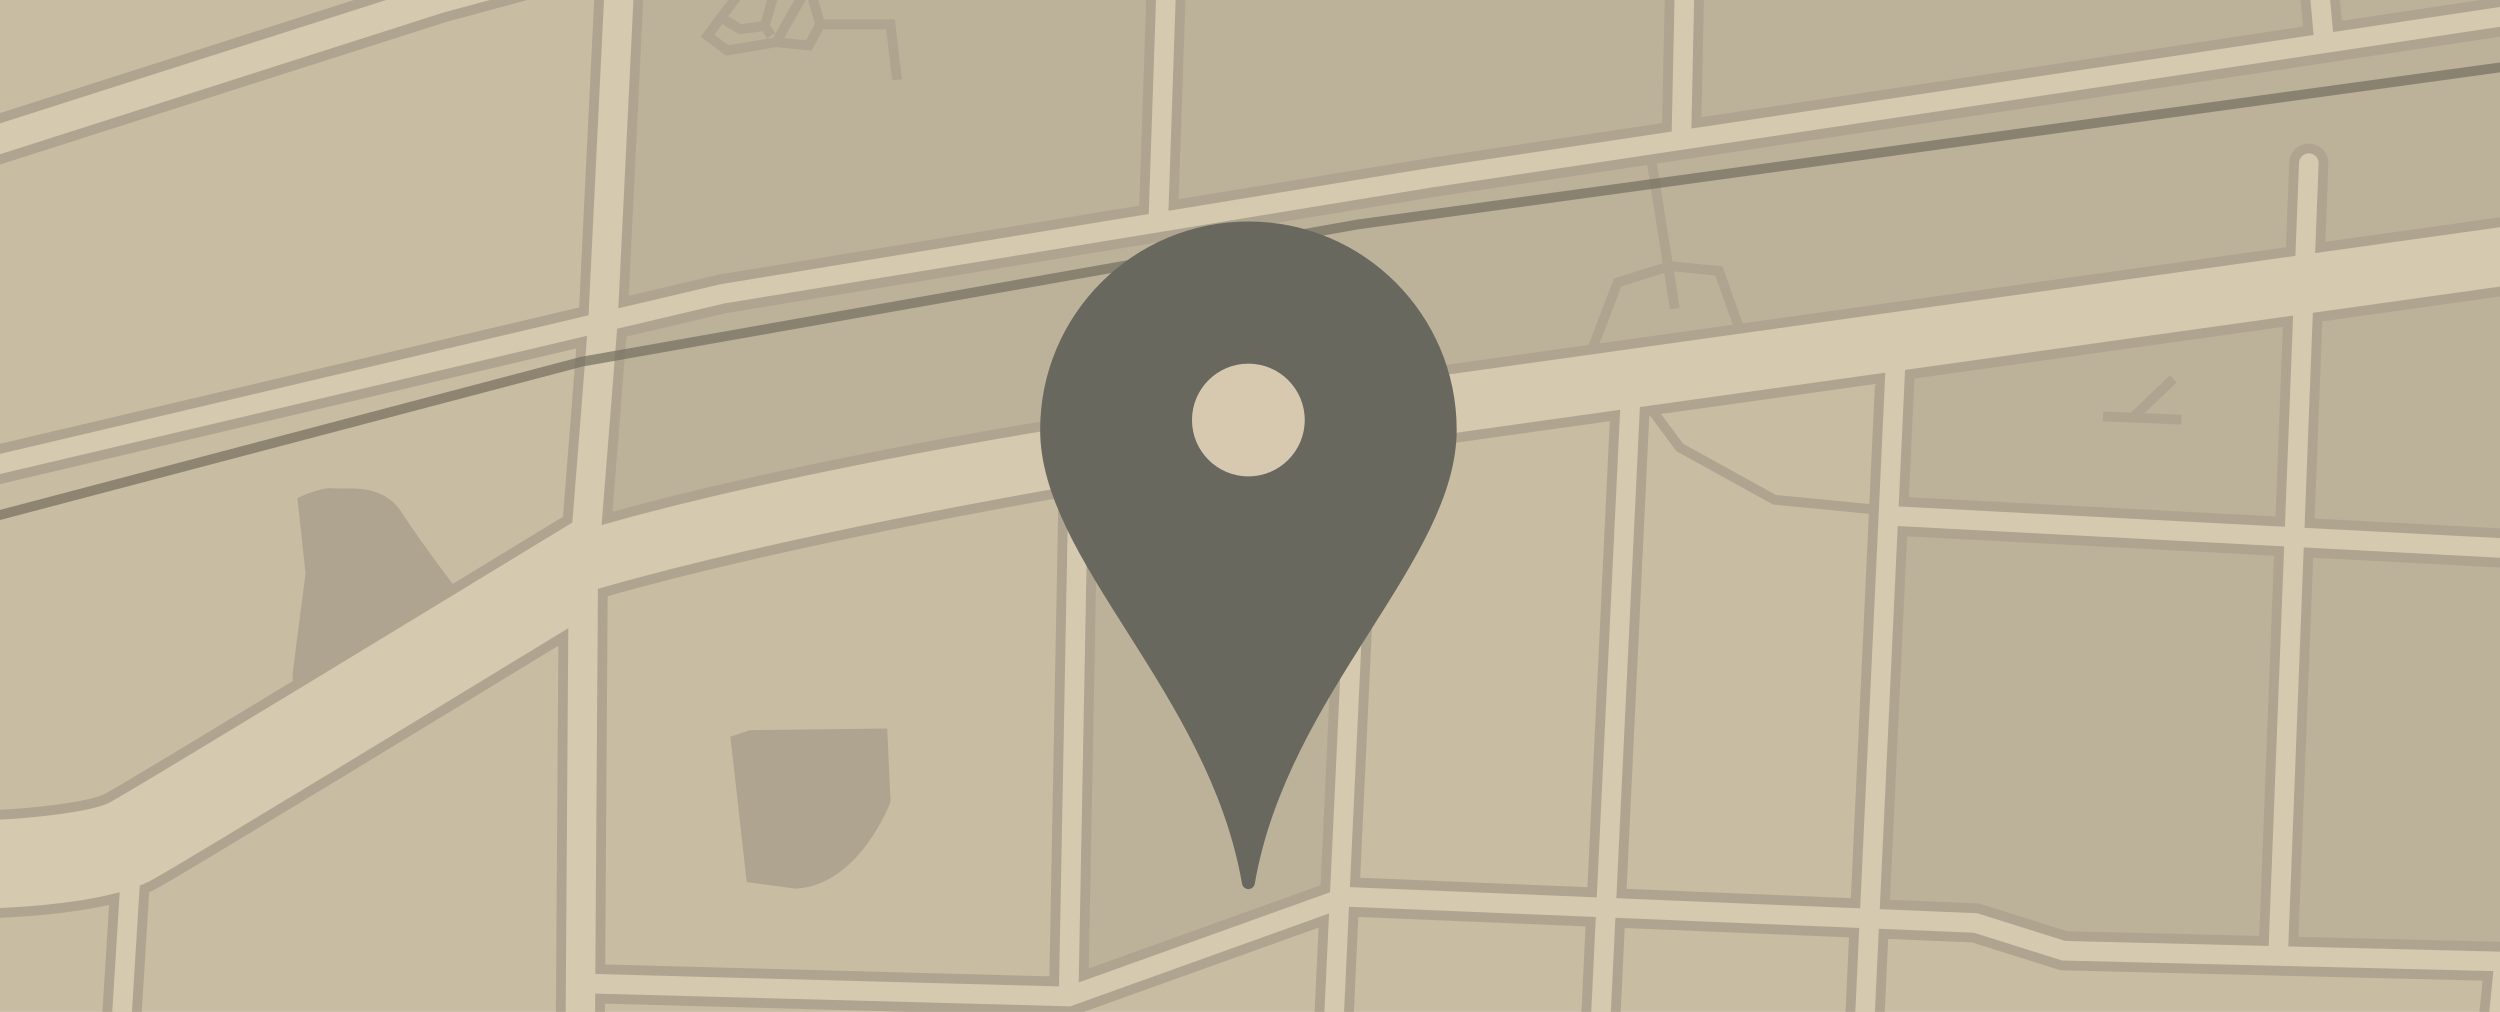
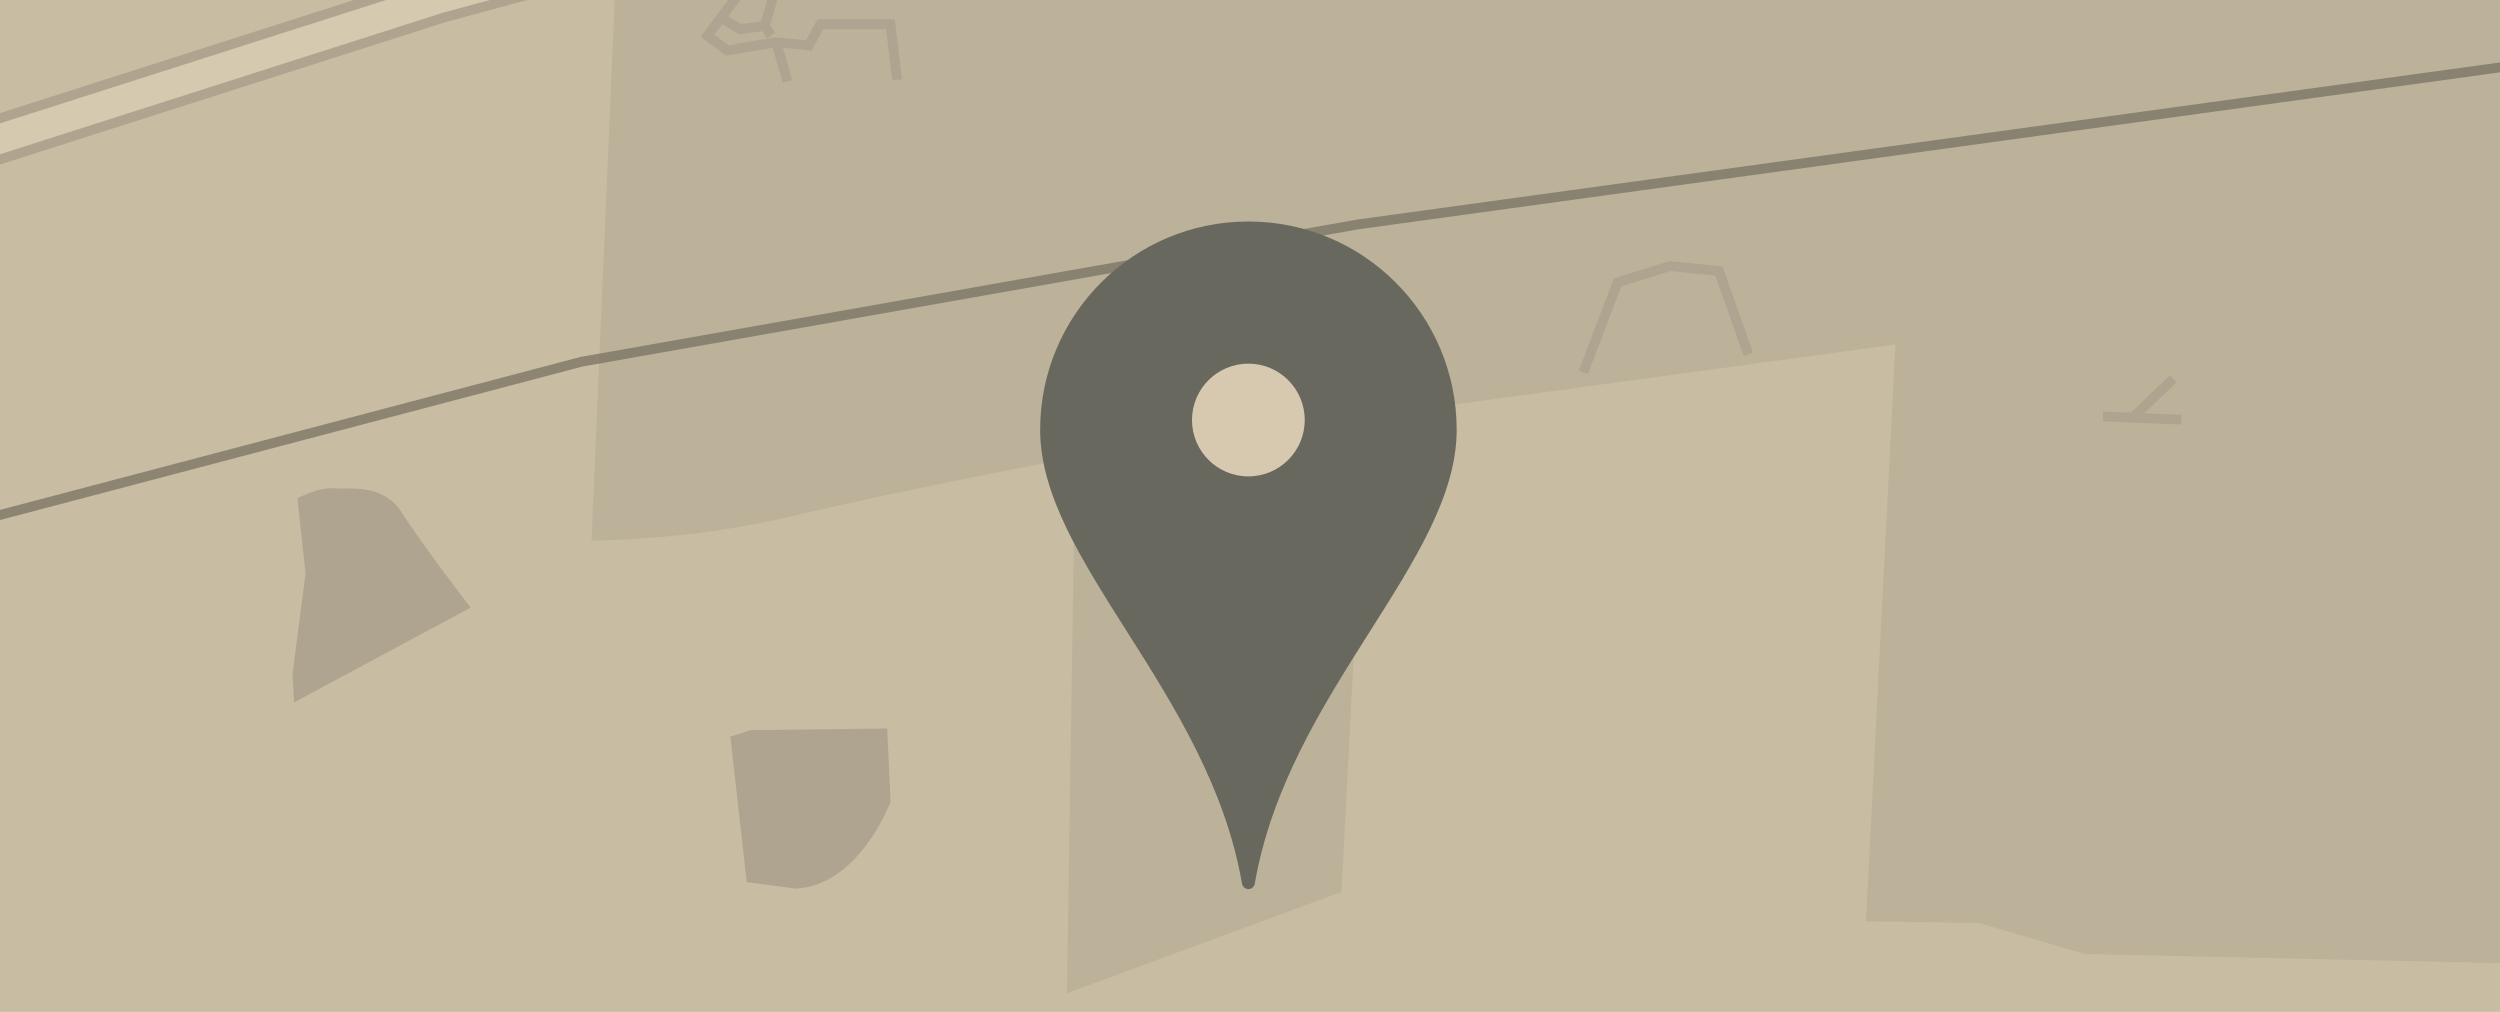
<svg xmlns="http://www.w3.org/2000/svg" version="1.1" x="0px" y="0px" width="255px" height="103.213px" viewBox="0 0 255 103.213" enable-background="new 0 0 255 103.213" xml:space="preserve">
  <g id="Layer_5">
    <rect x="-2.725" y="-1.358" fill="#C8BCA2" width="260.39" height="105.5" />
  </g>
  <g id="Layer_3">
    <path fill="#BCB299" d="M62.832-3.025l-2.5,58.167c0,0,10.167,0,20.5-2.5s28.833-6,28.833-6l-0.833,54.666l28-10.332l2.5-48.5   l53.999-7.333l-3,58.834l11.5,0.166l10.834,3.166l45.666,1l1.5-107.999l-195-10.667L62.832-3.025z" />
  </g>
  <g id="Layer_4">
    <path fill="#AFA48F" d="M76.499,74.475l14-0.167l0.333,7.5c0,0-3.167,8.5-9.667,8.833l-5-0.667l-1.667-14.833L76.499,74.475z" />
    <path fill="#AFA48F" d="M29.832,68.808l1.333-10.333l-0.833-7.667c0,0,2.334-1.167,3.667-1s5-0.667,7,2.5s7,9.667,7,9.667   l-18,9.667L29.832,68.808z" />
    <polyline fill="none" stroke="#AFA48F" stroke-miterlimit="10" points="91.499,8.142 90.832,2.475 83.665,2.475 82.499,4.642    79.165,4.308 74.165,5.142 72.165,3.642 75.665,-1.025 79.165,-1.358 77.999,2.642 78.665,3.642  " />
-     <path fill="none" stroke="#AFA48F" stroke-miterlimit="10" d="M79.165,4.308c0,0,3-5.333,3.333-5.833l1.167,4" />
+     <path fill="none" stroke="#AFA48F" stroke-miterlimit="10" d="M79.165,4.308l1.167,4" />
    <polyline fill="none" stroke="#AFA48F" stroke-miterlimit="10" points="73.832,1.975 75.499,2.975 77.999,2.642  " />
    <polyline fill="none" stroke="#AFA48F" stroke-miterlimit="10" points="214.498,42.475 218.498,42.642 222.498,42.808  " />
    <line fill="none" stroke="#AFA48F" stroke-miterlimit="10" x1="221.665" y1="38.642" x2="217.665" y2="42.475" />
-     <polyline fill="none" stroke="#AFA48F" stroke-miterlimit="10" points="167.498,40.475 171.332,45.642 180.998,50.975    192.998,52.142  " />
-     <line fill="none" stroke="#AFA48F" stroke-miterlimit="10" x1="168.332" y1="15.642" x2="170.832" y2="31.475" />
    <polyline fill="none" stroke="#AFA48F" stroke-miterlimit="10" points="161.498,37.975 164.998,28.808 170.332,27.142    175.332,27.642 178.332,36.142  " />
  </g>
  <g id="Layer_2">
    <g>
      <polygon fill="#D5C9AF" stroke="#AFA48F" stroke-miterlimit="10" points="56.523,-1.261 55.478,-5.122 44.226,-2.073     -5.775,13.903 -4.557,17.714 45.357,1.763   " />
-       <path fill="#D5C9AF" stroke="#AFA48F" stroke-miterlimit="10" d="M264.871,96.809l-30.948-0.76l1.539-39.687l21.089,1.11    c0.027,0.001,0.054,0.002,0.08,0.002c0.793,0,1.455-0.621,1.497-1.421c0.043-0.828-0.592-1.534-1.419-1.577l-21.131-1.113    l0.814-21.021l20.723-2.902l-0.971-6.933l-19.477,2.728l0.331-8.536c0.032-0.828-0.613-1.525-1.44-1.557    c-0.846-0.008-1.525,0.613-1.558,1.441l-0.352,9.075l-94.379,13.217l-0.943-10.04c-0.078-0.825-0.81-1.427-1.634-1.354    c-0.824,0.078-1.431,0.809-1.353,1.634l0.957,10.175l-30.189,4.228c-1.076,0.174-25.955,4.218-44.187,9.361l1.495-18.95    l10.543-2.483l72.096-11.822l113-17l-0.446-2.967l-20.189,3.038l-0.427-4.69l-2.988,0.271l0.442,4.866l-62.414,9.39l0.3-14.193    l-3-0.063l-0.311,14.709l-24.433,3.676l-25.887,4.245l0.795-23.38l-2.998-0.102l-0.815,23.977l-43.261,7.094l-9.823,2.313    l1.563-31.902L61.169-1.29L59.55,31.762L-2.402,46.349l0.688,2.92L59.33,34.893L57.9,53.005    c-12.011,7.312-44.068,26.836-46.96,28.413C9.401,82.257,3.423,83-0.979,83.144l0.319,9.994c2.048-0.065,7.751-0.344,12.326-1.478    l-1.162,18.722c-0.051,0.827,0.577,1.538,1.404,1.59c0.031,0.002,0.063,0.003,0.094,0.003c0.786,0,1.446-0.612,1.496-1.407    l1.235-19.897c0.352-0.149,0.688-0.306,0.995-0.473c3.143-1.714,31.78-19.164,41.731-25.231l-0.292,42.829l4,0.027l0.04-5.963    l47.761,1.282c0.001,0,0.003,0,0.004,0c0.005,0,0.01,0,0.015,0l0.254,0.007l25.787-9.253l-0.526,11.176    c-0.039,0.827,0.6,1.529,1.428,1.568c0.023,0.001,0.048,0.002,0.071,0.002c0.796,0,1.46-0.626,1.497-1.43l0.574-12.205    l24.176,1.004l-0.579,12.059c-0.04,0.828,0.599,1.531,1.426,1.57c0.024,0.001,0.049,0.002,0.073,0.002    c0.796,0,1.459-0.625,1.497-1.428l0.579-12.078l23.876,0.992l-0.451,9.61c-0.039,0.827,0.601,1.53,1.428,1.568    c0.024,0.001,0.048,0.002,0.071,0.002c0.796,0,1.46-0.626,1.497-1.43l0.452-9.626l9.123,0.379l9.013,2.837l43.518,1.069    l-0.43,4.361c-0.081,0.825,0.521,1.559,1.346,1.641c0.051,0.005,0.1,0.007,0.149,0.007c0.762,0,1.414-0.578,1.491-1.353    l0.452-4.583l8.018,0.197c0.826,0.017,1.517-0.635,1.537-1.463C266.354,97.518,265.699,96.829,264.871,96.809z M232.581,53.206    l-38.396-2.022l0.61-13.017l38.579-5.402L232.581,53.206z M61.485,60.438c17.919-5.181,45.474-9.965,45.667-9.997l1.314-0.184    l-0.937,49.845l-46.302-1.242L61.485,60.438z M110.541,99.495l0.934-49.66l25.479-3.568l0.211,2.243l-1.983,42.144L110.541,99.495    z M138.214,90.01l1.956-41.57l-0.243-2.589l24.799-3.473l-2.334,48.636L138.214,90.01z M165.389,91.14l2.359-49.185l24.024-3.364    l-2.512,53.541L165.389,91.14z M201.762,92.651l-9.505-0.396l1.787-38.075l38.421,2.023l-1.541,39.771l-20.175-0.495    L201.762,92.651z" />
    </g>
    <polyline opacity="0.7" fill="none" stroke="#746E5E" stroke-miterlimit="10" points="257.295,6.558 138.498,22.892 59.332,36.892    -1.392,52.892  " />
-     <rect y="-134.358" fill="none" stroke="#746E5E" stroke-miterlimit="10" width="685" height="105.5" />
  </g>
  <g id="Layer_1">
    <g>
      <path fill="#69685E" d="M126.675,90.074c0.004,0.026,0.01,0.053,0.014,0.078c0,0.002,0,0.003,0,0.005    c0.004,0.02,0.008,0.04,0.012,0.06c0.004,0.014,0.014,0.025,0.018,0.038c0.012,0.03,0.025,0.058,0.039,0.085    c0.02,0.036,0.041,0.068,0.066,0.099c0.016,0.021,0.033,0.039,0.051,0.058c0.02,0.02,0.039,0.038,0.061,0.056    c0.037,0.026,0.074,0.05,0.115,0.069c0.021,0.01,0.041,0.018,0.064,0.025c0.045,0.016,0.092,0.029,0.143,0.035    c0.004,0.001,0.008,0.003,0.014,0.004c0.02,0.001,0.041,0.006,0.061,0.006l0.002-0.001c0.002,0,0.002,0.001,0.004,0.001    c0.021,0,0.041-0.005,0.061-0.006c0.006-0.001,0.008-0.003,0.016-0.004c0.049-0.006,0.096-0.02,0.141-0.035    c0.021-0.008,0.043-0.016,0.064-0.025c0.041-0.02,0.08-0.043,0.115-0.069c0.02-0.018,0.039-0.036,0.061-0.056    c0.018-0.019,0.033-0.037,0.051-0.058c0.025-0.03,0.047-0.062,0.064-0.098c0.016-0.027,0.029-0.056,0.041-0.086    c0.006-0.013,0.014-0.024,0.018-0.038c0.004-0.02,0.006-0.04,0.01-0.06c0-0.002,0-0.003,0.002-0.005    c0.004-0.025,0.01-0.052,0.014-0.078c3.41-19.51,20.584-32.841,20.584-46.24l0,0c0-11.731-9.512-21.242-21.244-21.242    c-11.73,0-21.242,9.511-21.242,21.242C106.091,57.233,123.263,70.564,126.675,90.074z" />
      <circle fill="#D6C9B0" cx="127.333" cy="42.842" r="5.75" />
    </g>
  </g>
</svg>